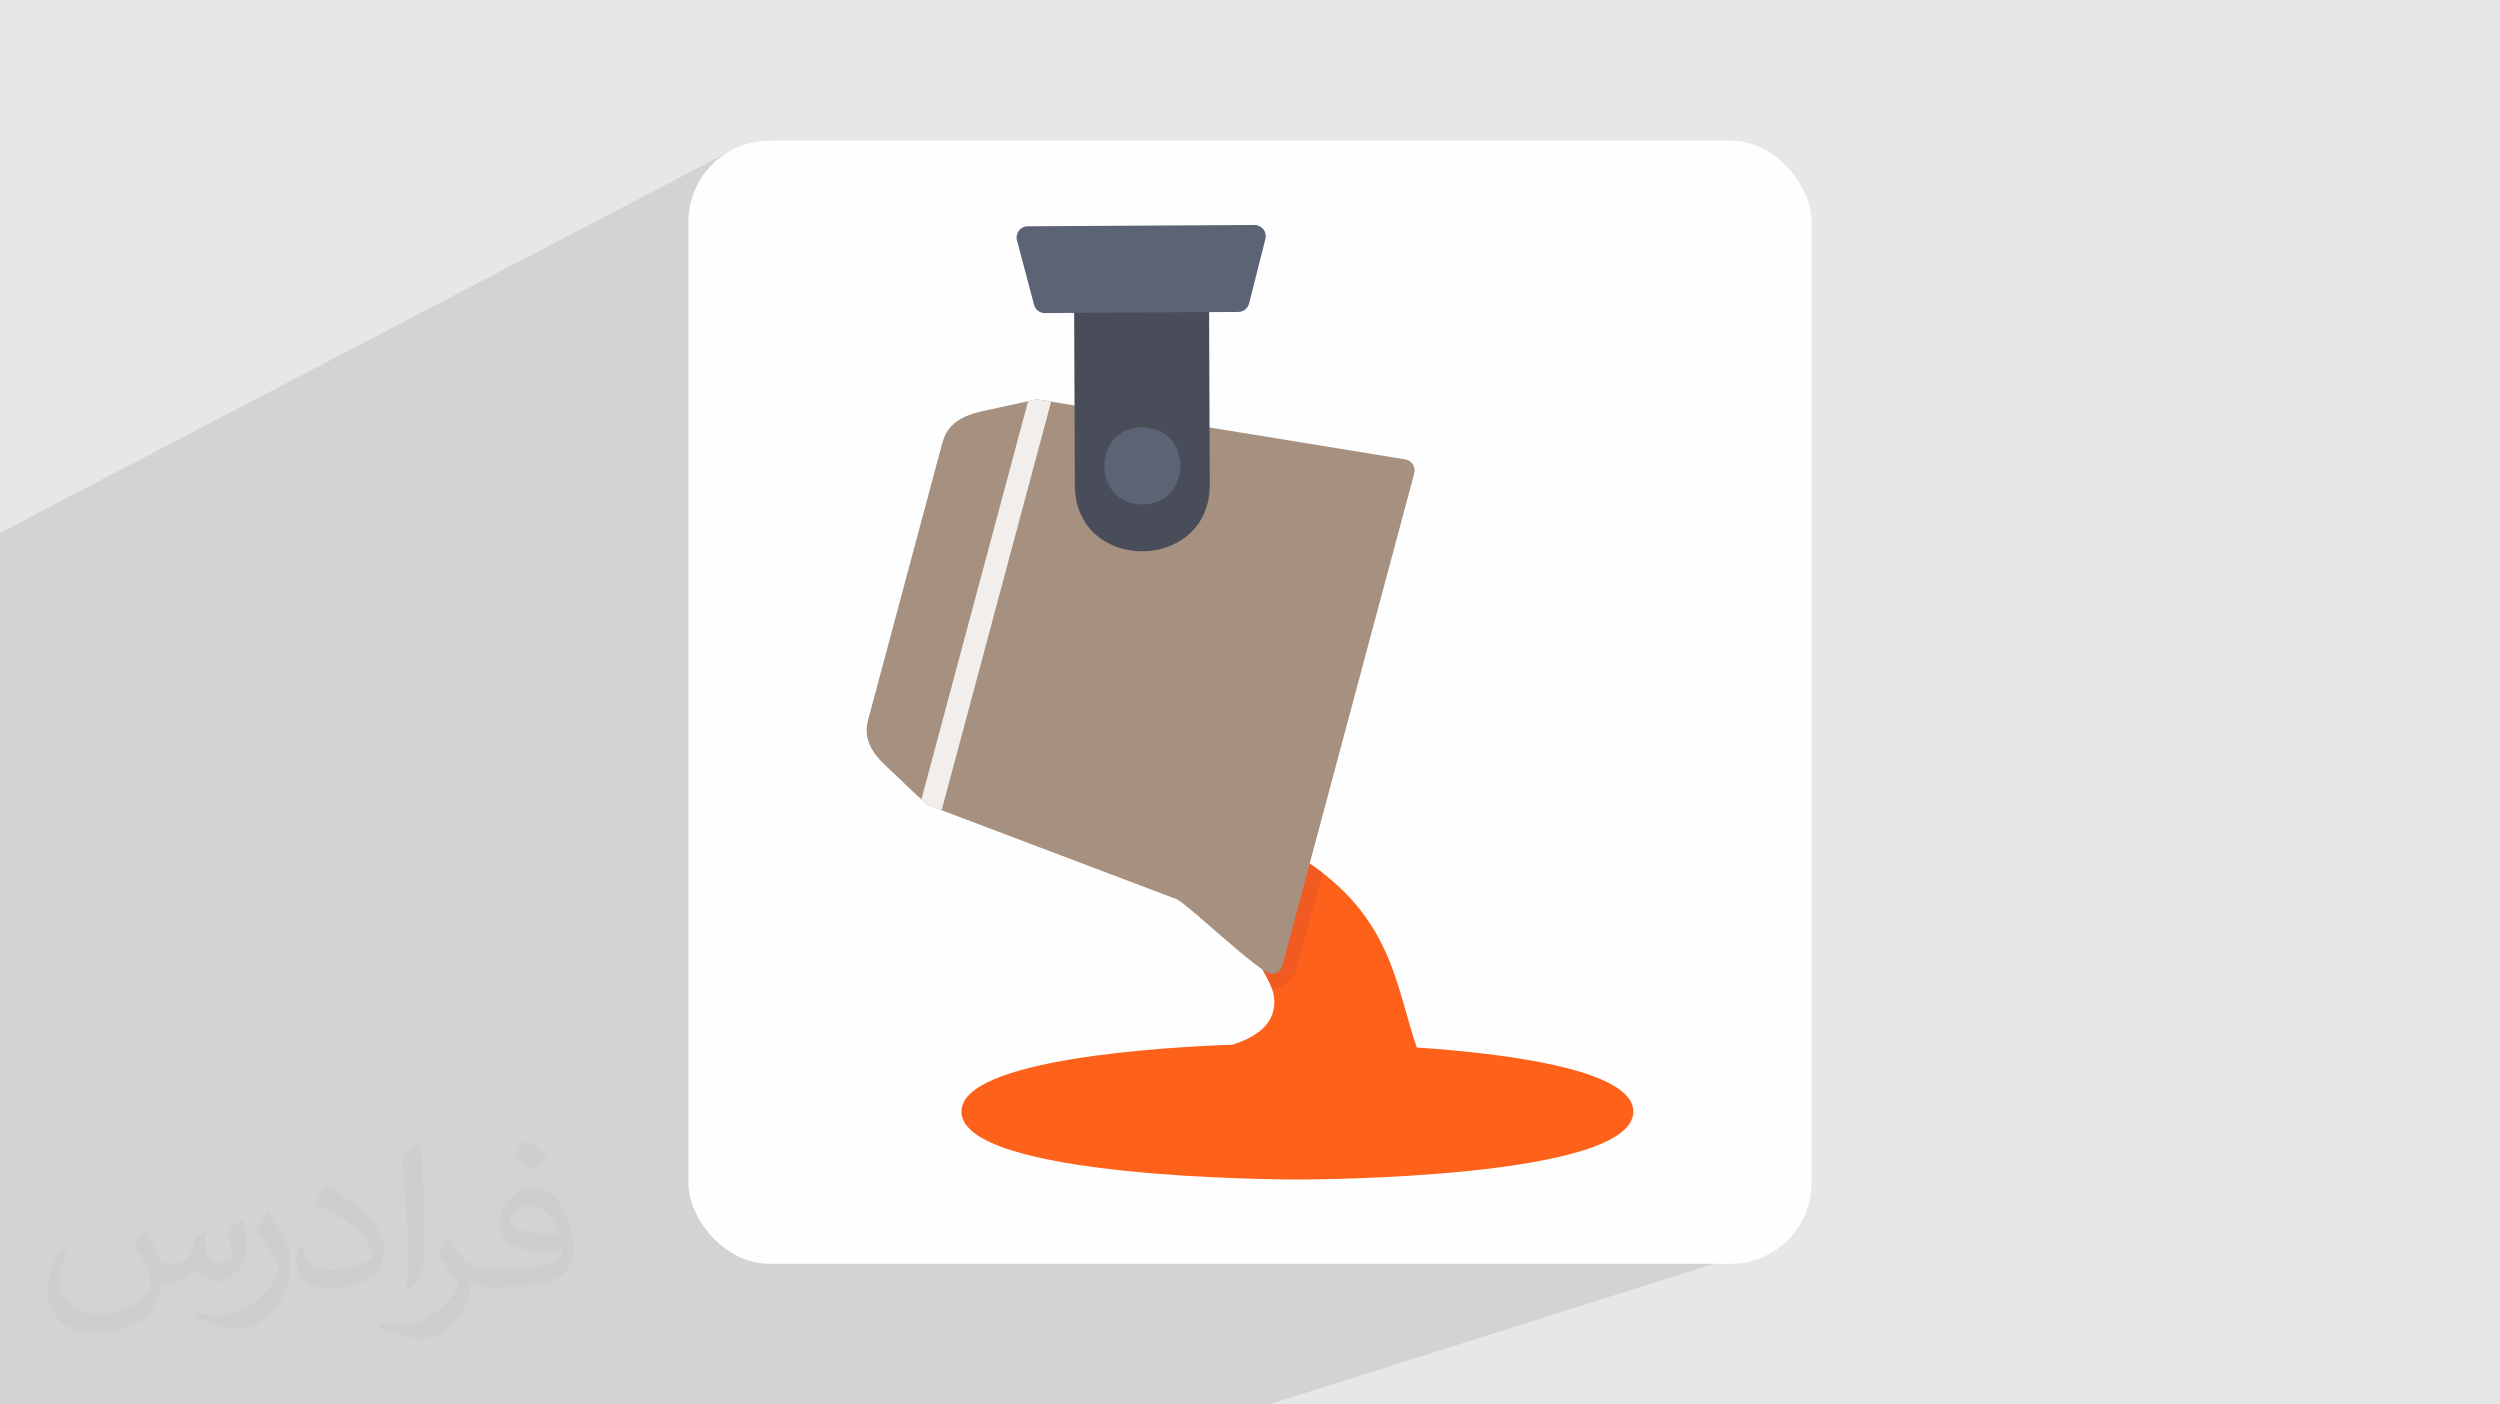
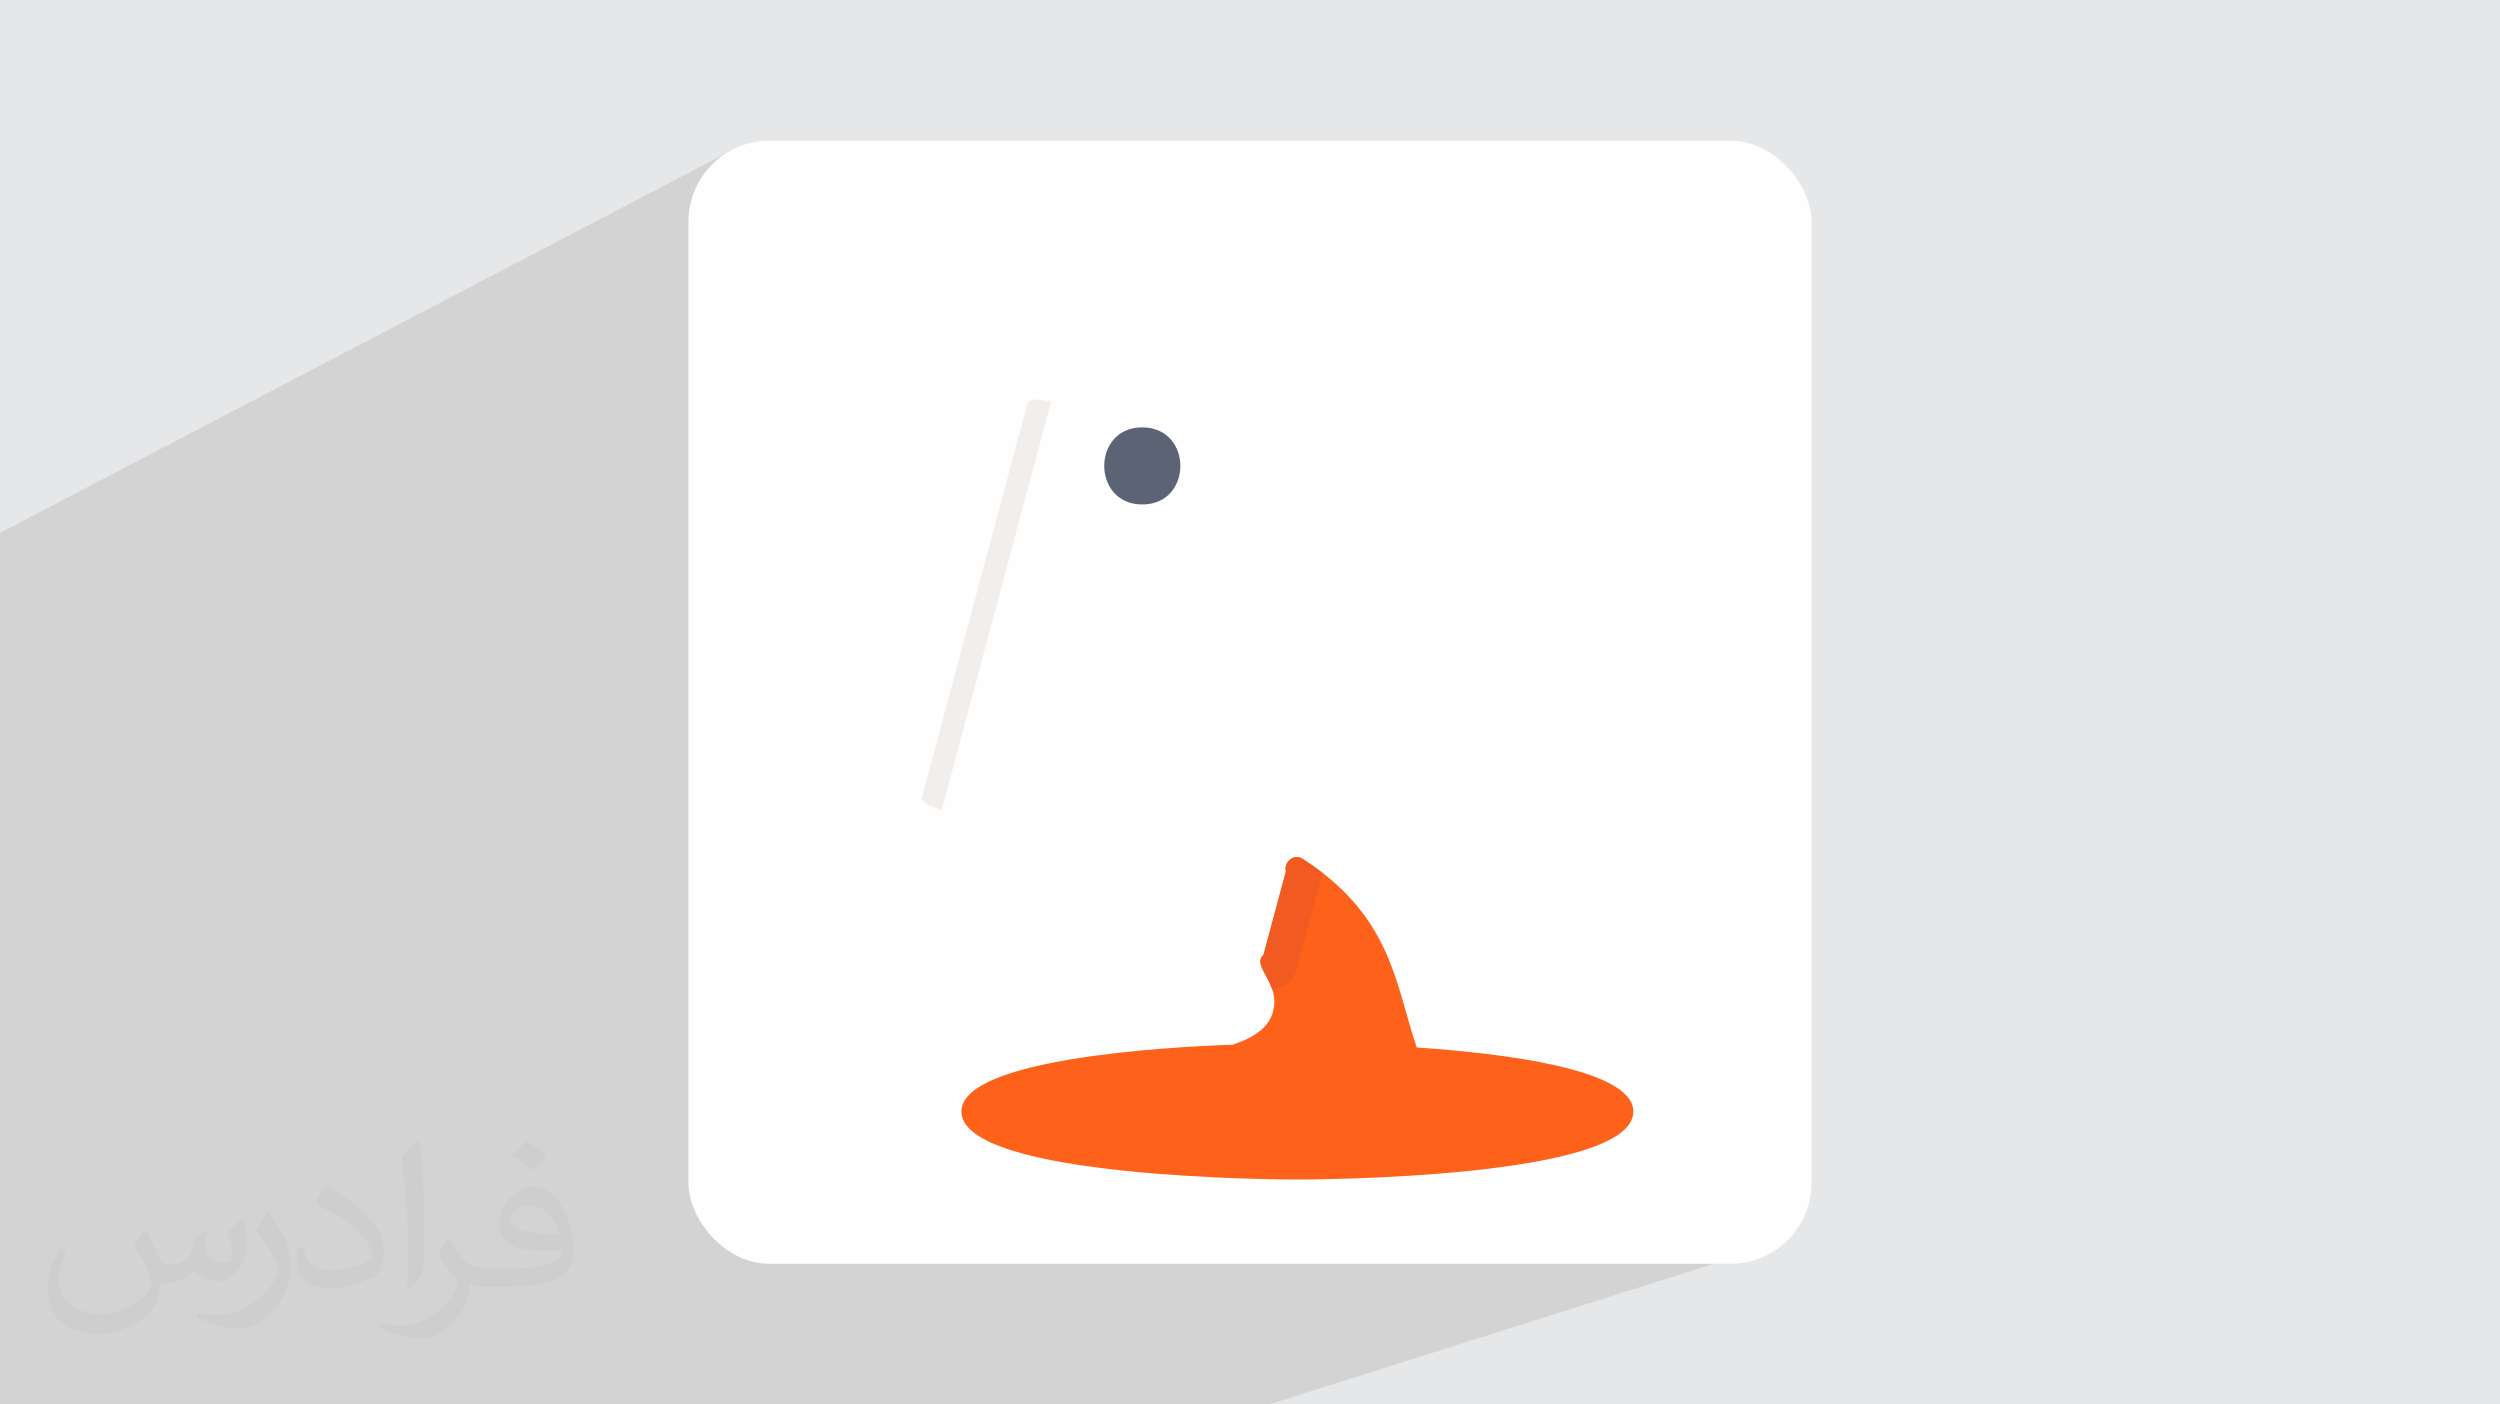
<svg xmlns="http://www.w3.org/2000/svg" xml:space="preserve" width="94.192mm" height="52.917mm" version="1.0" style="shape-rendering:geometricPrecision; text-rendering:geometricPrecision; image-rendering:optimizeQuality; fill-rule:evenodd; clip-rule:evenodd" viewBox="0 0 9404.92 5283.66">
  <defs>
    <style type="text/css">
   
    .fil3 {fill:#FEFEFE}
    .fil8 {fill:#484D59}
    .fil9 {fill:#5B6375}
    .fil6 {fill:#A69180}
    .fil5 {fill:#F15B22}
    .fil7 {fill:#F1EEEB}
    .fil4 {fill:#FD611A}
    .fil2 {fill:#373435;fill-opacity:0.031}
    .fil1 {fill:#2B2A29;fill-opacity:0.102}
    .fil0 {fill:#E6E7E8}
   
  </style>
  </defs>
  <g id="Layer_x0020_1">
    <polygon class="fil0" points="-0,0 9404.92,0 9404.92,5283.66 -0,5283.66 " />
    <polygon class="fil1" points="6532.25,3955.98 6723.22,4667.13 4773.4,5283.66 38.76,5283.66 -0,5283.66 -0,2004.49 2736.98,573.52 " />
    <path class="fil2" d="M548.54 4627.69c17.95,27.21 29.6,53.36 40.96,82.43 8.45,16.91 12.93,48.09 52.57,48.09 11.61,0 28.28,-3.42 43.06,-11.61 16.63,-8.73 29.32,-21.94 35.94,-42l15.85 -53.36 38.57 -19.02 2.64 2.64c-5.27,20.09 -6.59,39.36 -6.59,54.43 0,44.63 38.57,61.56 69.22,61.56 17.95,0 34.09,-8.73 34.09,-25.11 0,-21.13 -8.98,-57.06 -20.62,-89.29 17.95,-17.95 35.94,-35.94 56.53,-50.47l3.17 1.6c8.98,38.04 14,75.56 14,100.66 0,24.57 -10.83,51.79 -19.81,69.49 -18.49,34.87 -51.25,62.62 -90.87,62.62 -30.1,0 -63.65,-15.07 -86.66,-43.06l-1.32 0c-21.66,26.96 -55.22,51.25 -108.86,51.25l-16.63 0c-2.64,35.41 -10.29,60.49 -21.94,82.95 -31.95,62.34 -126.81,106.47 -216.1,106.47 -124.17,0 -186.51,-71.59 -186.51,-166.96 0,-58.91 19.27,-113.6 48.88,-152.42l24.29 10.04c-18.49,35.41 -30.91,68.68 -30.91,101.45 0,89.29 72.66,131.83 156.4,131.83 77.68,0 173.83,-49.41 191.28,-106.72 -6.59,-62.62 -30.1,-91.93 -66.04,-148.99 10.83,-19.02 24.83,-38.04 42.28,-58.38l3.17 0 0 0 0 0 -0.02 -0.09zm1432.13 -336.04c26.15,16.39 51.79,35.66 76.87,57.85 -14,19.81 -31.45,37.79 -53.11,53.64 -25.11,-20.34 -50.19,-37.79 -75.84,-56.27 17.42,-19.55 34.62,-38.29 52.04,-55.22l0 0 0 0 0 0 0 0 0 0 0.03 0zm13.47 244.11c-42.28,0 -76.87,27.75 -76.87,48.34 0,44.13 84.53,57.85 185.72,57.31 -12.68,-51.79 -57.06,-105.68 -108.86,-105.68l0.01 0.03zm-94.86 236.19c54.96,0 103.04,-1.6 139.74,-10.83 40.96,-10.29 75.56,-30.91 75.56,-45.17 0,-3.7 0,-8.19 -1.32,-11.89 -22.98,2.11 -49.41,2.11 -72.38,2.11 -74.49,0 -131.55,-16.91 -154.02,-58.66 -5.55,-11.61 -9.51,-24.57 -9.51,-39.36 0,-40.43 17.42,-79.79 48.09,-107 25.61,-22.45 53.89,-36.44 82.67,-36.44 52.04,0 93.51,41.75 122.57,107.54 15.85,35.94 26.68,77.4 26.68,129.72 0,34.87 -9.51,64.19 -31.17,85.85 -40.43,39.11 -114.92,53.89 -229.04,53.89l-51.79 0 0 0 -13.47 0c-28.28,0 -48.62,-5.02 -64.72,-17.42l-2.64 0c0.79,6.59 1.32,12.93 1.32,19.02 0,25.61 -8.45,58.38 -25.61,84.53 -50.72,75.3 -105.68,108.04 -153.24,108.04 -48.09,0 -107,-18.49 -160.11,-42.54l9.51 -18.49c17.17,7.13 40.96,11.89 73.7,11.89 85.85,0 198.66,-82.43 212.66,-163 -3.17,-6.59 -8.98,-15.32 -17.17,-24.57 -25.11,-29.85 -40.96,-54.68 -55.75,-80.83 12.68,-25.11 24.29,-45.17 35.13,-63.4l4.49 -0.53c36.72,74.77 69.99,117.55 144.23,117.55l11.61 0 0 0 53.89 0 0 0 0 0 0 0 0 0 0 0 0.09 0.01zm-371.98 79c6.34,-34.34 6.87,-72.91 6.87,-108.86l0 -53.36c0,-99.6 -12.68,-244.36 -22.98,-338.68 17.95,-19.27 43.06,-42 62.87,-57.31l5.81 1.6c13.47,118.62 16.63,256 16.63,383.06 0,33.3 -1.32,65.79 -4.49,89.55 -1.85,30.1 -19.27,52.83 -56.53,87.7l-8.19 -3.7zm-382.8 -157.19c1.85,46.77 24.83,83.49 105.15,83.49 49.93,0 92.19,-12.93 138.96,-35.13 8.45,-3.7 12.93,-8.73 12.93,-12.93 0,-29.32 -22.45,-68.15 -60.23,-103.55 -36.72,-33.3 -85.34,-62.62 -130.76,-82.18 -15.6,-6.59 -20.62,-13.47 -20.62,-20.09 0,-13.47 17.95,-41.75 32.77,-62.09l5.02 -0.53c52.04,27.21 110.17,67.64 153.24,112.53 39.11,41.47 63.4,83.49 63.4,129.19 0,33.81 -10.29,65.51 -26.96,95.11 -57.06,28.79 -117.83,50.72 -178.06,50.72 -73.17,0 -123.1,-34.34 -123.1,-114.92 0,-8.73 0,-22.19 3.17,-39.64l25.11 0 0 0 0 0 0 0 0 0 0 0 -0.02 0zm-132.37 -132.9l45.45 73.45c16.63,27.21 32.23,56.81 32.23,103.55l0 59.7c0,48.34 -30.91,100.13 -80.83,151.38 -39.11,34.62 -73.7,49.41 -105.68,49.41 -47.55,0 -101.98,-14.79 -164.85,-41.75l7.13 -18.49c19.81,5.27 42.79,9.77 71.06,9.77 90.36,-0.53 182.8,-66.57 225.08,-147.15 5.02,-9.26 6.87,-17.95 6.87,-24.04 0,-9.26 -5.02,-19.55 -8.98,-28.79 -22.98,-43.31 -48.62,-82.95 -76.87,-119.68 14.79,-23.25 29.6,-45.7 45.7,-67.9l3.7 0.53 0 0 0 0 0 0 0 0 0 0 -0.02 0.01z" />
    <rect class="fil3" x="2589.93" y="529.3" width="4225.03" height="4225.03" rx="304.59" ry="304.59" />
    <g id="_1733963478512">
      <g id="Layer_x0020_1_2">
        <g id="_623146048">
          <path id="_623146720" class="fil4" d="M4880.76 4437.32c-51.6,-0.01 -1263.86,-2.94 -1263.86,-255.74 0,-199.39 773.03,-242.79 1020.32,-251.49 82.7,-26.88 132.94,-65.88 149.45,-115.99 37.59,-114.19 -82.09,-177.26 -33.31,-222.23l84.16 -313.23c-8.76,-32.13 27.16,-70.6 63.66,-47.2 338.22,216.94 349.3,480.01 428.73,709.21 316.8,21.29 814.69,80.32 814.69,240.95 0,252.83 -1212.27,255.72 -1263.85,255.73l0 0z" />
          <path id="_623145832" class="fil5" d="M4785.34 3719.74c-20.09,-58.06 -65.27,-97.2 -31.97,-127.89l84.16 -313.23c-8.76,-32.13 27.16,-70.6 63.66,-47.2 26.81,17.19 51.55,34.69 74.46,52.43l-97.29 363.11c-11.33,42.31 -49.39,71.94 -93.02,72.76l0 0.01z" />
-           <path id="_623146264" class="fil6" d="M4783.48 3663.63c-42.37,0 -298.16,-247.16 -354.63,-279.93l-929.86 -352.13c-7.53,-2.85 -13.81,-7.67 -18.42,-13.65 -38.09,-28.06 -91.57,-85.05 -123.27,-113.76 -51.66,-46.7 -115.96,-104.79 -91.7,-195.33l279.82 -1044.28c24.6,-91.79 111.1,-109.78 180.63,-124.28l166.6 -36.41 0.09 -0.01 0.96 -0.19c5.53,-1.07 10.93,-1.01 16.05,0l181.72 29.63c20.28,3.3 35.22,20.82 35.3,41.4l1 250.63c0.9,223.44 340.17,220.13 339.25,-3.13l-0.73 -178.09c-0.11,-25.88 23.05,-45.86 48.87,-41.7l771.28 125.74c24.55,3.99 40.33,28.4 33.91,52.44l-496.19 1851.87c-4.94,18.39 -21.69,31.18 -40.65,31.18l0 0z" />
          <path id="_623145640" class="fil7" d="M3542.48 3048.05l-43.49 -16.48c-7.53,-2.85 -13.81,-7.67 -18.42,-13.65 -4.51,-3.32 -9.26,-7.07 -14.15,-11.11l401.25 -1497.5 24.96 -5.45 0.09 -0.01 0.96 -0.19c5.53,-1.08 10.94,-1.01 16.05,0l44.62 7.28 -411.87 1537.11z" />
-           <path id="_623145784" class="fil8" d="M4043.56 1825.64l-2.72 -676.3c-0.09,-23.16 18.55,-42.05 41.73,-42.26l423.44 -3.47c23.32,0.46 42.33,18.26 42.44,41.94l2.72 676.29c1.33,333.92 -506.32,337.14 -507.6,3.8z" />
          <g>
            <path id="_623146096" class="fil9" d="M4297.22 1897.81c-190.5,0 -190.88,-289.57 -0.78,-290.13 191.66,-0.58 192.05,290.13 0.78,290.13z" />
-             <path id="_623145616" class="fil9" d="M3930.65 1177.75c-19.09,0 -35.8,-12.83 -40.68,-31.3l-64.15 -242.34c-7.02,-26.52 13.03,-52.73 40.45,-52.87l853.37 -4.88c27.33,0 47.49,25.87 40.83,52.4l-61.37 243.05c-4.71,18.58 -21.37,31.64 -40.57,31.76l-727.89 4.18 0.01 0z" />
          </g>
        </g>
      </g>
    </g>
  </g>
</svg>